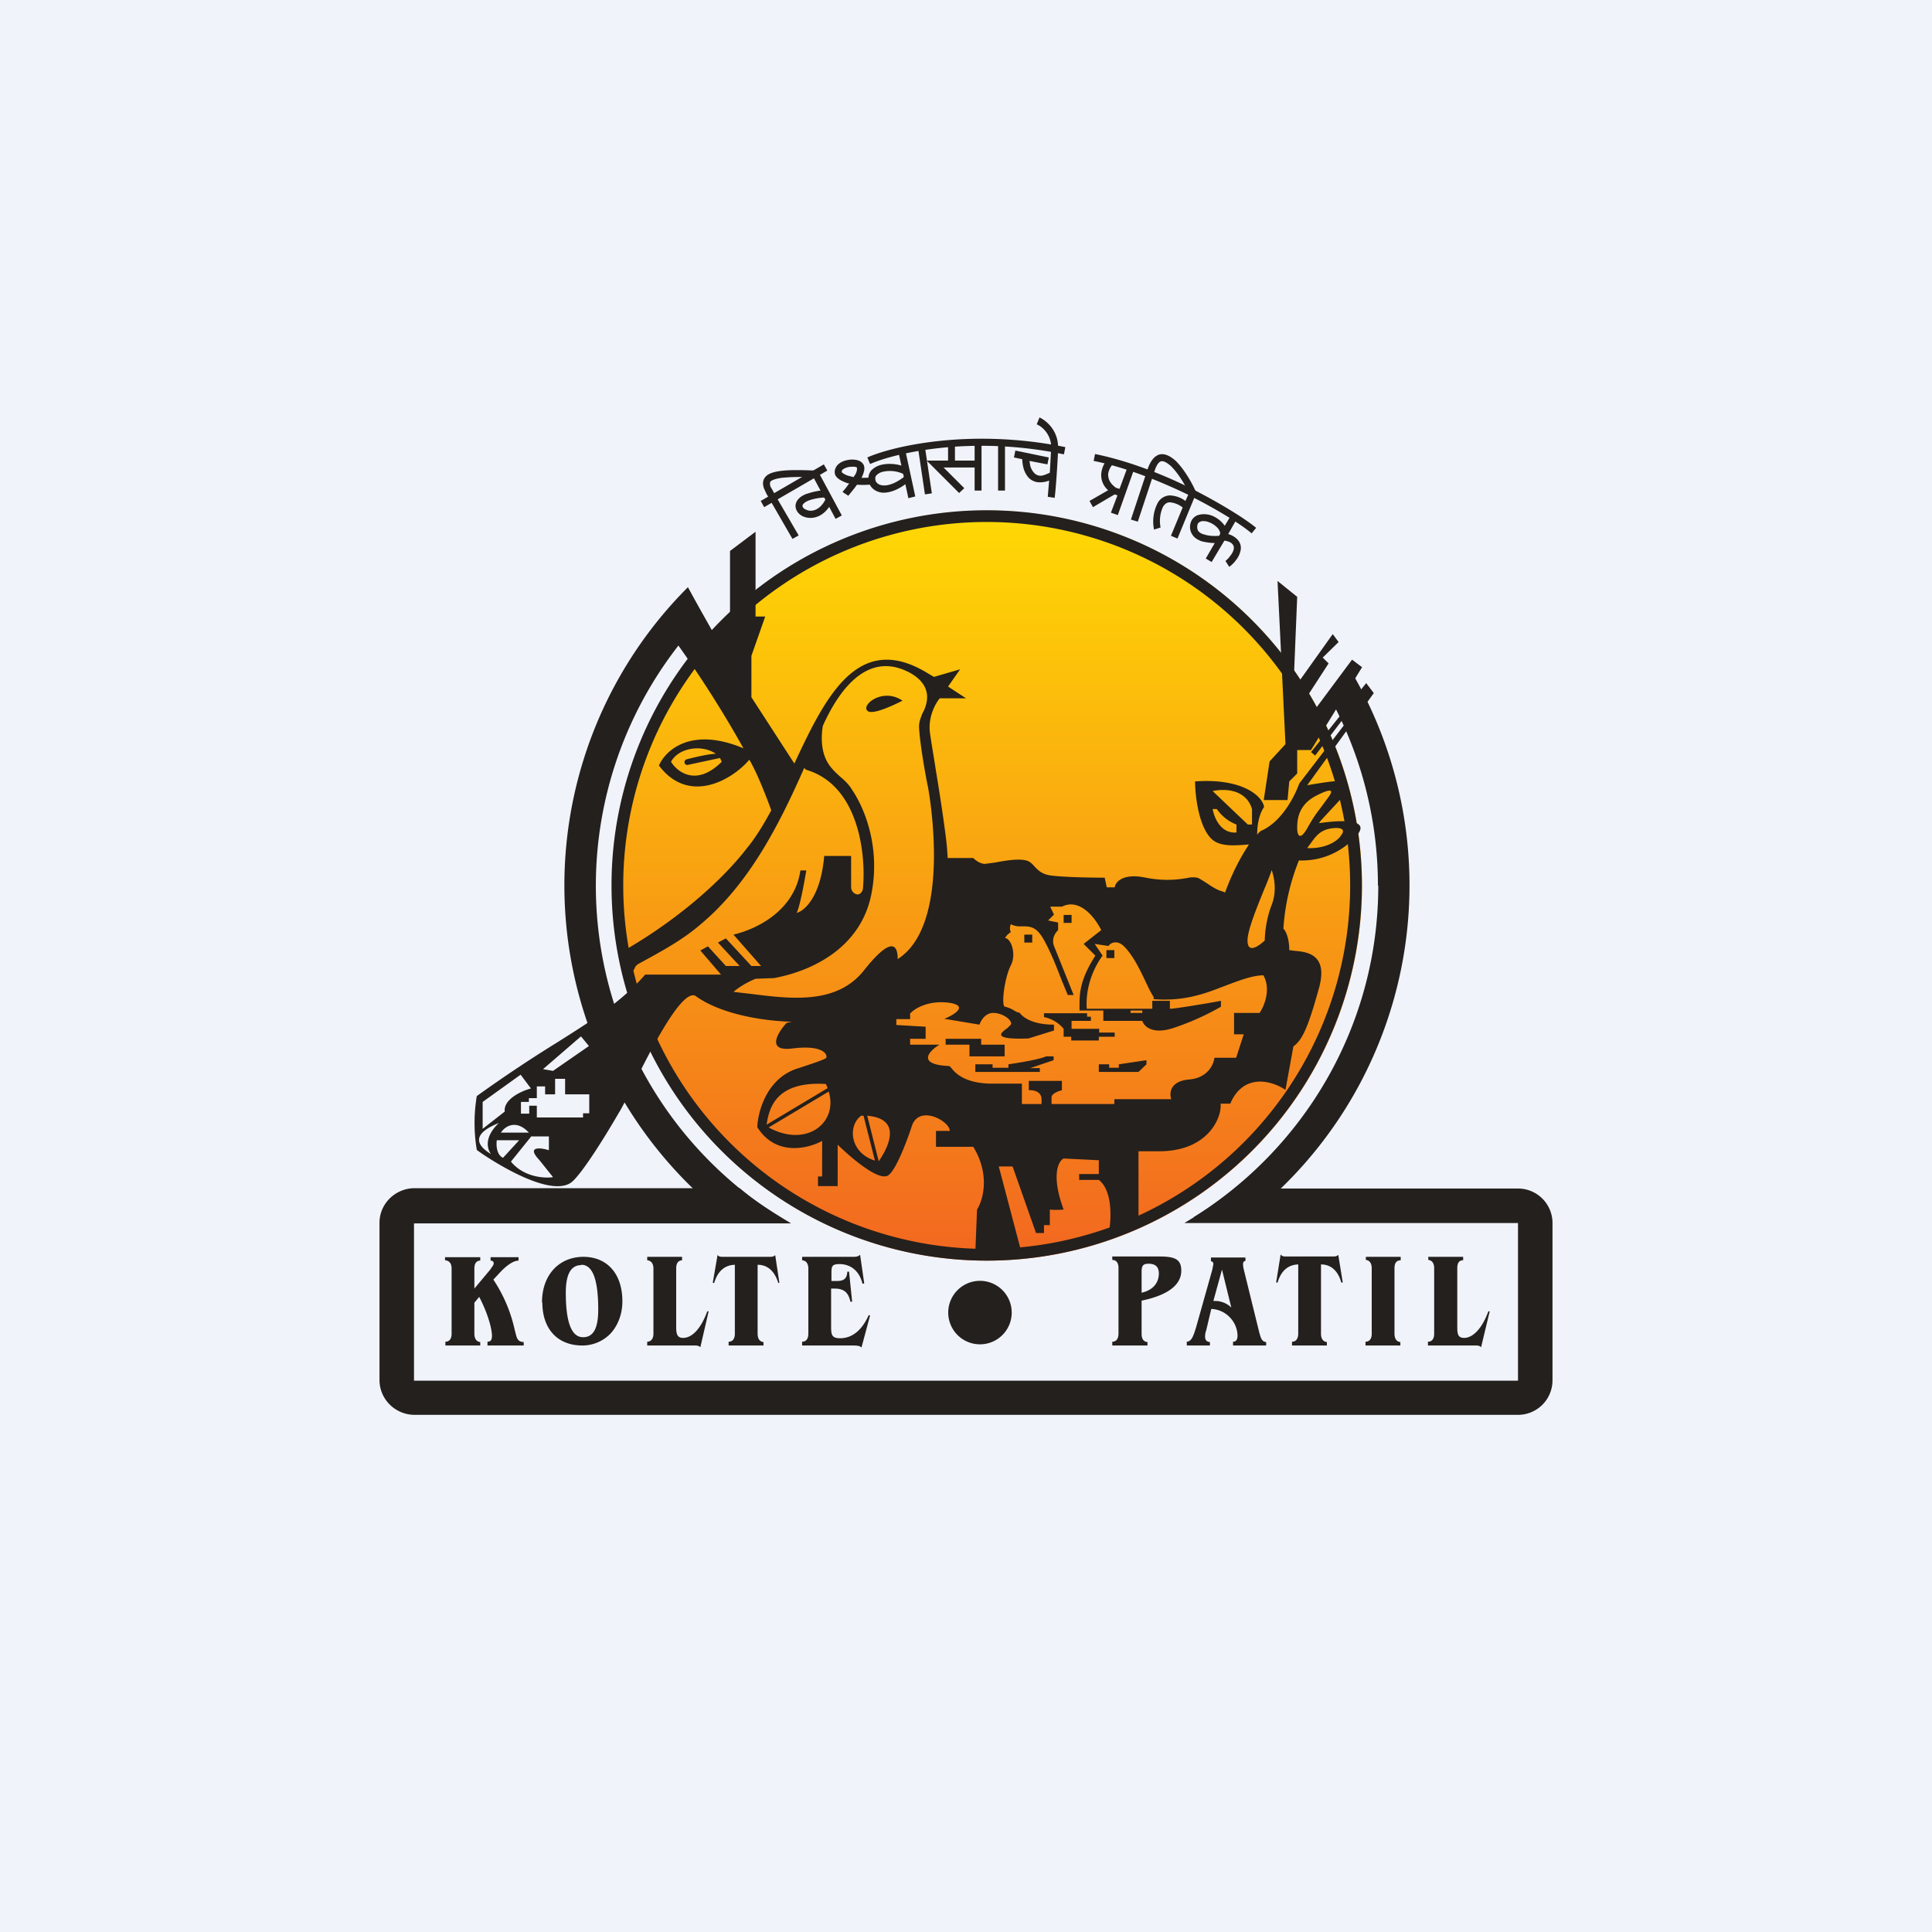
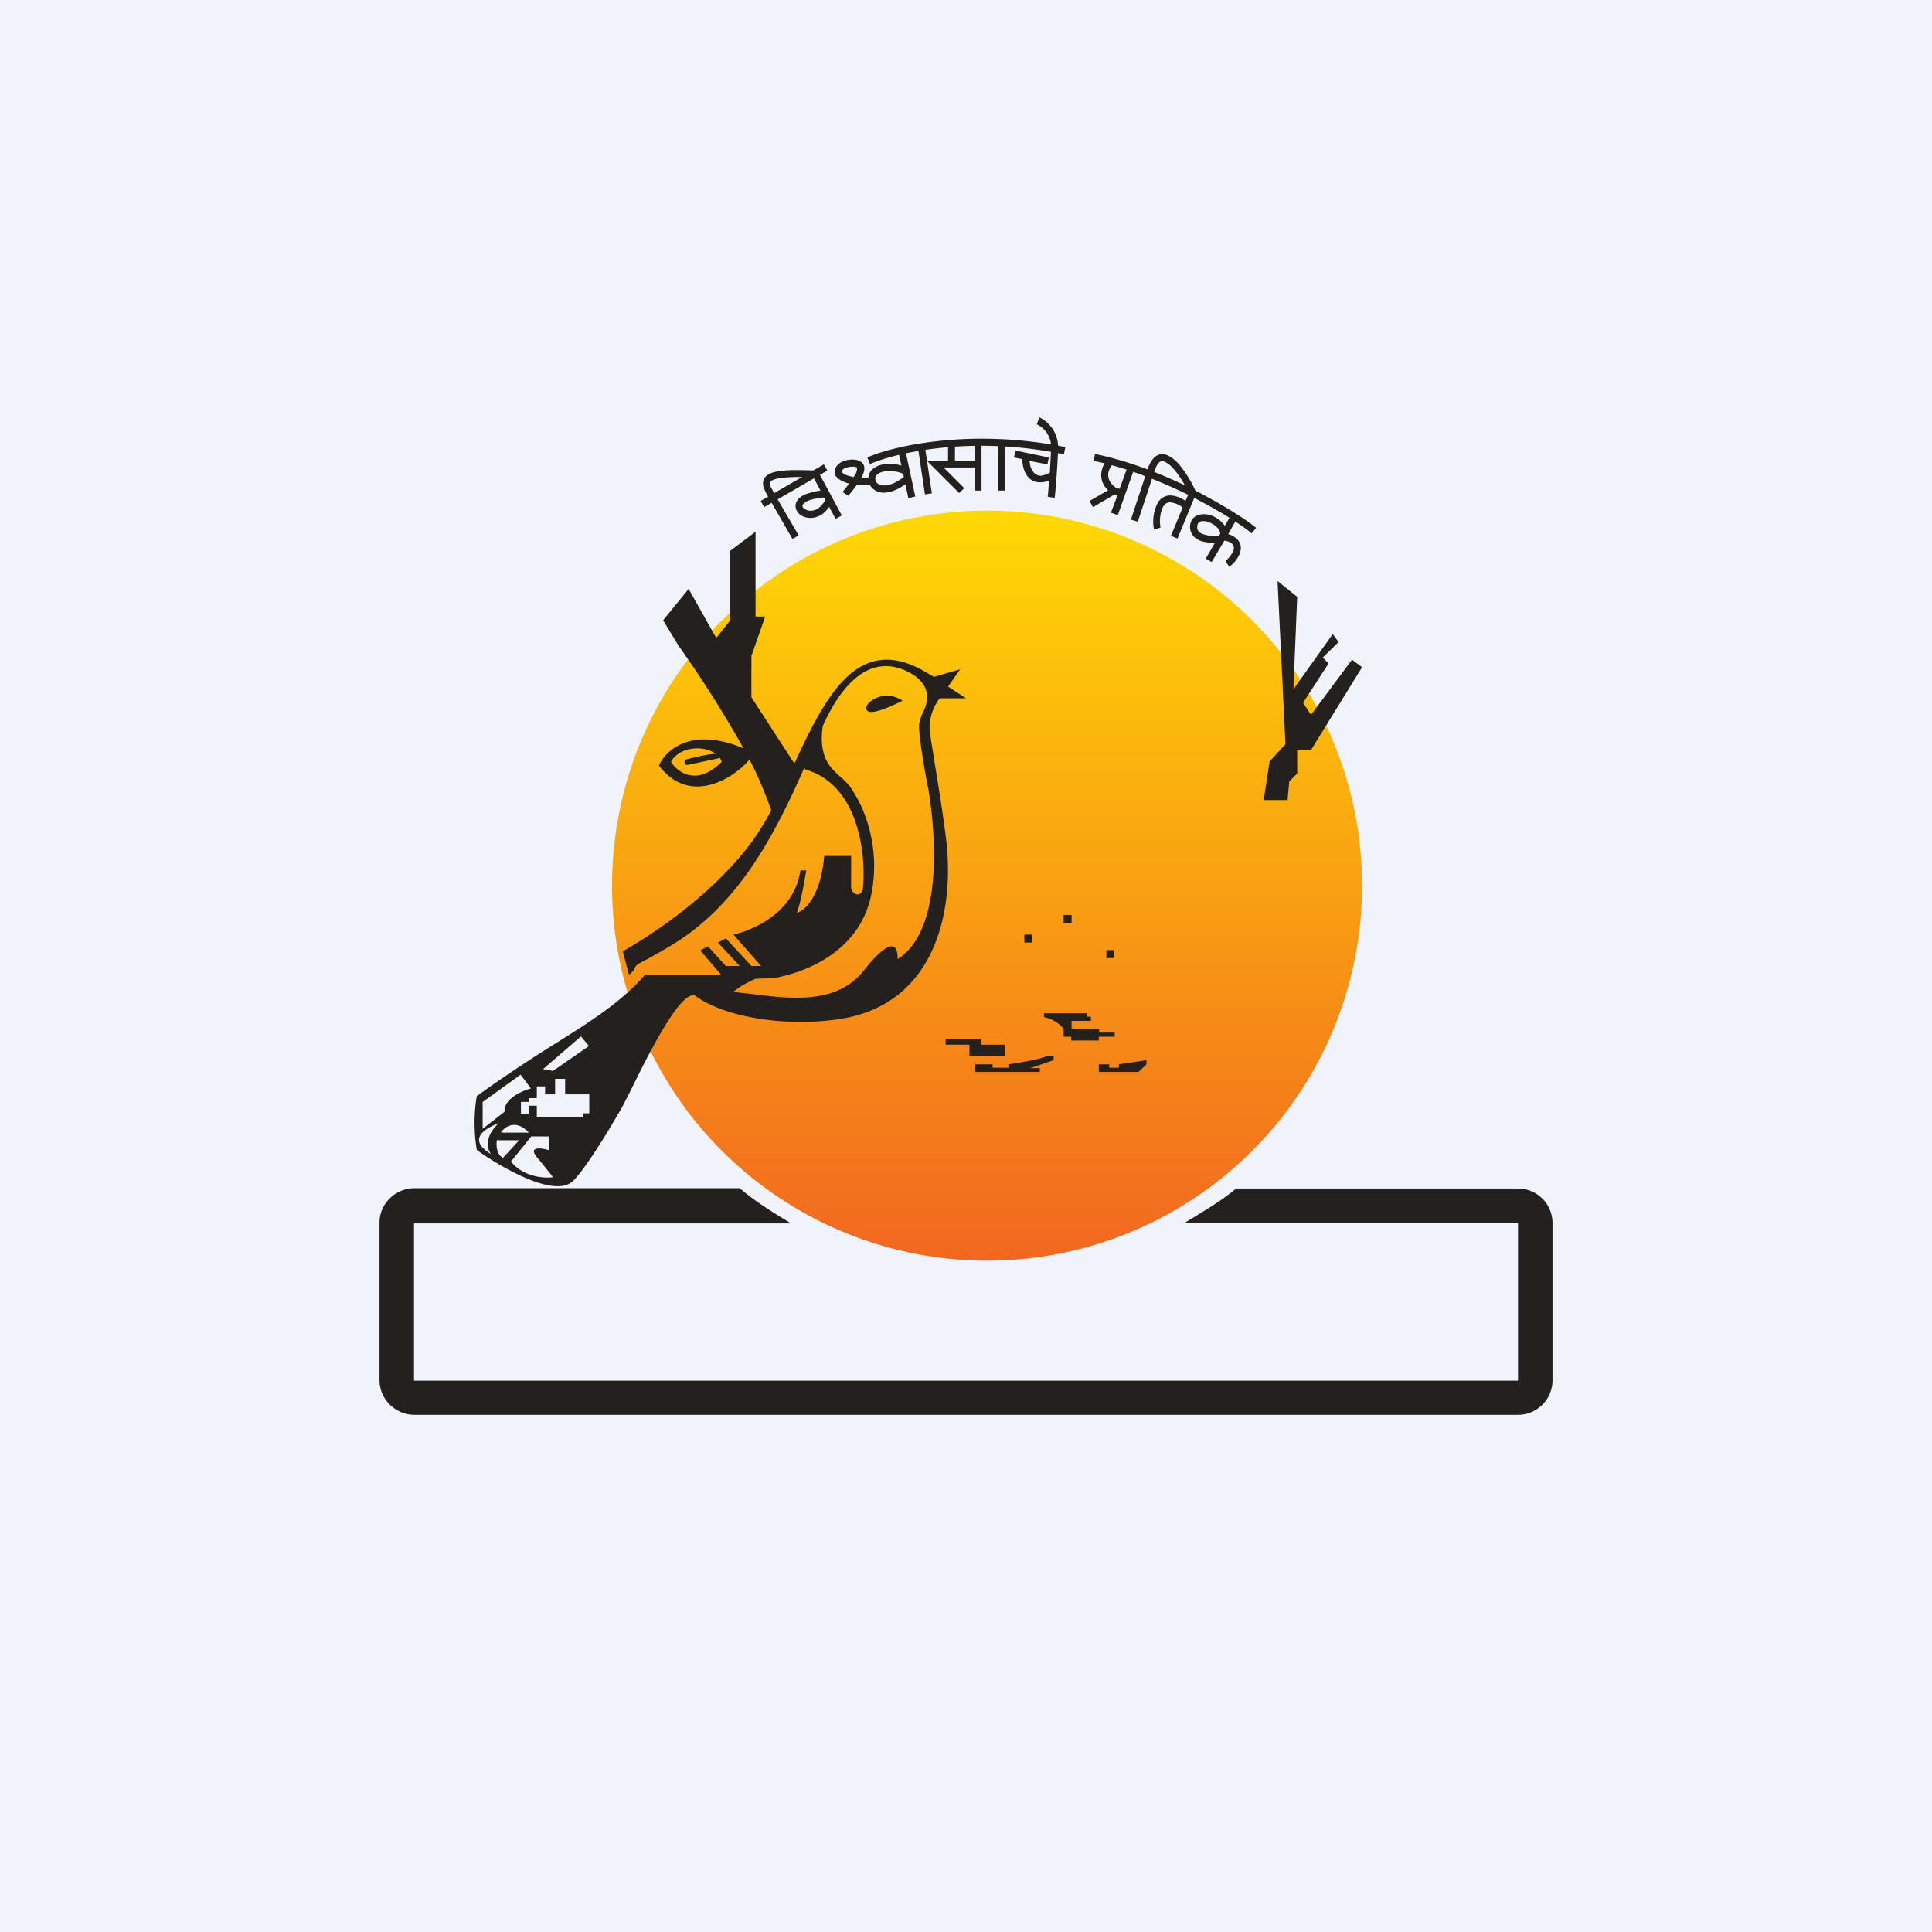
<svg xmlns="http://www.w3.org/2000/svg" width="56" height="56">
  <path fill="#F0F3FA" d="M0 0h56v56H0z" />
  <path d="M39.48 25.67a10.87 10.87 0 11-21.74 0 10.87 10.87 0 0121.74 0z" fill="url(#ag2nvpgfi)" />
-   <path fill-rule="evenodd" d="M28.6 36.2a10.53 10.53 0 100-21.07 10.53 10.53 0 000 21.07zm0 .34a10.87 10.87 0 100-21.75 10.87 10.87 0 000 21.75z" fill="#24201D" />
-   <path d="M39.94 25.67c0-2.03-.54-3.93-1.46-5.57l.59-.8a12.22 12.22 0 01-2.9 15.98H34.6c3.21-2 5.35-5.56 5.35-9.61zm-17.32 9.62a11.32 11.32 0 01-2.23-17.42l-.45-.85a12.22 12.22 0 001.1 18.26h1.58z" fill="#24201D" />
  <path d="M21.9 15.42v2.45h.28l-.4 1.14v1.2l1.36 2.1-.68 1.48c-.13-.4-.47-1.31-.74-1.77-.51.6-1.76 1.31-2.62.17.17-.41.9-1.15 2.45-.5a32.63 32.63 0 00-1.88-2.97l-.45-.74.74-.91.8 1.42.4-.5v-2.02l.73-.55zm-2 6.59c.23-.06.65-.16.85-.16-.4-.28-1.08-.18-1.3.23.18.3.74.73 1.47 0l-.05-.11-.93.2a.08.08 0 01-.1-.08c0-.04.03-.07.06-.08zm6.26-1.7c-.28.14-.89.43-1.02.29-.18-.17.45-.68 1.02-.29z" fill="#24201D" />
  <path fill-rule="evenodd" d="M18.06 27.57c1.74-1 2.96-2.17 3.57-2.96.5-.6.92-1.48 1.34-2.36.93-2 1.87-4 3.93-2.73l.17.1.76-.22-.35.5.52.34h-.76c-.11.13-.33.5-.29.95.02.2.1.64.18 1.16.1.6.21 1.32.28 1.87.3 2.26-.35 4.88-3.03 5.31-1.54.25-3.37-.03-4.23-.67-.43-.18-1.4 1.79-1.91 2.83-.14.27-.24.47-.3.56-.51.88-1.05 1.71-1.33 1.98-.64.62-2.73-.84-2.79-.9a4.72 4.72 0 010-1.56 40.78 40.78 0 012.37-1.58c.9-.57 1.82-1.14 2.51-1.94h2.2l-.6-.7.22-.12.52.57h.4l-.63-.68.23-.12.74.8h.28l-.8-.91c.57-.13 1.76-.63 1.94-1.86h.17c-.06.38-.2 1.1-.28 1.23.22-.05.7-.46.8-1.65h.78v.91c0 .17.25.33.34.06.1-.97-.1-3.02-1.65-3.47l-.05-.05c-.74 1.68-1.61 3.37-3 4.53-.52.45-1.11.77-1.77 1.13-.1.05-.13.1-.15.16-.03.05-.06.1-.16.17l-.18-.68zm5.79-6.53c-.05.3-.06.74.15 1.08.09.15.22.27.35.39.12.1.25.22.34.37.46.68.82 1.83.56 3.07-.3 1.45-1.59 2.17-2.81 2.4l-.54.02c-.29.12-.53.28-.64.38l.52.06c1.18.15 2.48.3 3.26-.68.6-.76.98-.95.98-.33 1.57-1 .93-4.7.88-4.98-.05-.22-.23-1.2-.26-1.72-.01-.17.05-.3.1-.43a.96.96 0 00.11-.28c.1-.41-.13-.74-.6-.95-1.16-.52-1.95.6-2.4 1.6zm-9.86 11.68l.64-.5c-.04-.36.49-.6.76-.67l-.3-.4-1.1.79v.78zm.47-.17c-.7.28-.74.59-.23.9-.08-.11-.24-.45.23-.9zm.93.4l-.58.72c.37.45.97.49 1.22.45l-.4-.5c-.38-.4.03-.36.28-.28v-.4h-.52zm.35-1.96l.29.05 1.04-.72-.23-.28-1.1.95zm-.4 1.06v.23h-.24v-.34h.23v-.11h.23v-.34h.24v.23h.29v-.45h.29v.45h.7v.55h-.18v.12h-1.34v-.34h-.23zm-.3 1h-.64c-.02.14-.01.42.18.51l.46-.5zm-.52-.22c.11-.18.44-.4.81 0h-.81z" fill="#24201D" />
  <path d="M37.6 17.3l-.57-.46.23 4.73-.46.5-.17 1.12h.69l.05-.54.23-.23v-.68h.4l1.48-2.4-.29-.22-1.19 1.6-.23-.35.74-1.14-.17-.17.46-.45-.17-.23-1.14 1.6.11-2.68zm-6.54 9.22h-.23v.23h.23v-.23zm-1.37.57h.23v.23h-.23v-.23zm-2.28 3.19v-.17h1.03v.17h.68v.34H28.1v-.34h-.69zm.86.57h.5v.1h.46v-.1c.27-.04.9-.14 1.09-.23h.22v.11l-.68.23h.28v.11h-1.87v-.22zm3.87 0h-.29v.22H33l.23-.22v-.12l-.8.12v.1h-.28v-.1zm-1.88-1.37v-.11h1.25v.1h.11v.12h-.56v.23h.8v.11h.45v.12h-.46v.11h-.8v-.11h-.22v-.23a1 1 0 00-.57-.34zm2.04-1.94h-.23v.23h.23v-.23z" fill="#24201D" />
-   <path fill-rule="evenodd" d="M39.6 19.8l.22.29-1.93 2.67c.3-.05.93-.16 1.02-.11.1.04.11.25.11.34l-.74.8-.05.07c.69-.1 1.6-.13 1.02.44a2.1 2.1 0 01-1.6.64 6.35 6.35 0 00-.45 1.98c.06.05.17.26.17.62l.15.02c.37.03 1 .1.7 1.12-.33 1.2-.5 1.48-.73 1.65l-.23 1.26c-.43-.29-1.23-.47-1.6.4h-.28c.04.41-.37 1.38-1.78 1.38H33v1.93l-.86.44c.07-.38.12-1.22-.29-1.54h-.57v-.17h.57v-.4l-1.02-.05c-.15.07-.37.48 0 1.48 0 0-.25.02-.4 0v.45h-.17v.23h-.23l-.68-1.93h-.4l.63 2.39-1.31.11.05-1.25c.17-.27.39-1-.11-1.82h-1.08v-.46h.4c0-.28-.86-.76-1.09-.17 0 0-.45 1.4-.74 1.48-.39.11-1.42-.91-1.42-.91v1.2h-.57v-.28h.12v-1.03c-.4.22-1.34.46-1.88-.4.02-.46.28-1.44 1.2-1.71.24-.08.74-.24.79-.29.06-.05 0-.4-.97-.28-.77.1-.43-.46-.17-.74l2.1-.51 1.72-1.37.56-1.6.18-1.3h.85c.06.06.2.17.34.17l.3-.04c.26-.05.61-.11.84-.07.15.02.22.1.3.19.1.1.21.23.5.26.4.05 1.2.06 1.53.06l.06.28h.23c.02-.15.23-.42.9-.28.57.11.96.05 1.2.01a.73.73 0 01.29-.01c.07.02.15.08.25.14.15.1.32.22.49.26l.07.03c.24-.66.5-1.1.69-1.39h-.04c-.38.03-.82.07-1.06-.18-.36-.37-.46-1.25-.46-1.65 1.41-.1 1.96.45 2 .74-.16.24-.2.55-.2.8.07-.08.12-.12.14-.12.59-.27.96-1.02 1.08-1.36l1.88-2.45-.12-.06-1.3 1.7-.12-.1 1.6-2zm-2 4.21c0 .16.06.4.29 0 .19-.34.28-.45.4-.61l.22-.3c.25-.34-.2-.12-.37-.03-.54.28-.54.75-.54.94zm-1.42-.1l-1.03-.98c.3-.07.96-.08 1.14.52v.45h-.11zm-1.03-.46c.04.24.23.72.69.68v-.23a1.23 1.23 0 01-.57-.45h-.12zm3.7.8c-.27.31-.76.35-.96.33l.09-.12c.15-.21.27-.38.56-.44.26-.05.52-.02.31.22zM26.4 29.36c.13-.14.54-.38 1.14-.29.59.1 0 .4-.17.46l1.02.17c.04-.12.17-.34.4-.34.28 0 .57.22.51.34l-.1.1c-.2.14-.46.34.61.3l.74-.23v-.17c-.62 0-.9-.21-1-.35h-.02c-.03 0-.08-.03-.12-.05a.88.88 0 00-.28-.12c-.11 0-.03-.8.17-1.2.17-.33 0-.79-.17-.79 0 0 .06-.11.17-.17a.27.27 0 010-.23c.04.02.14.06.23.06h.07c.21 0 .36 0 .52.19.07.08.13.18.2.32.16.3.33.73.46 1.07l.17.41h.17l-.57-1.42c-.03-.08-.07-.27.12-.46v-.22l-.29-.06.17-.17-.11-.23h.34c.5-.25.94.28 1.14.68l-.51.4.34.34c-.47.73-.46 1.13-.46 1.5v.09h.69v.3h1.13c.04.14.27.4.86.22a7.5 7.5 0 001.42-.63v-.17c-.43.08-1.34.23-1.48.23v-.23h-.51v.23h-1.9c-.06-.9.46-1.54.46-1.54l-.23-.34.4.06c.06-.1.26-.18.45.01.25.25.44.63.61.99.08.17.16.34.25.48v.06c.22.02.73.04 1.3-.12.24-.06.49-.16.73-.25.42-.16.83-.32 1.15-.32.23.41.02.9-.11 1.09h-.74v.62h.28l-.22.68h-.63c-.02.2-.2.59-.74.63-.55.05-.57.4-.51.57H32.3V32h-1.82v-.19c0-.14.3-.21.3-.21v-.27h-.96v.27s.37-.03.37.27V32h-.57v-.59h-.85c-.83 0-1.1-.33-1.2-.46l-.05-.05c-.96-.04-.6-.43-.29-.62h-.85v-.17h.45v-.35l-.85-.05v-.17h.4v-.17zm6.37 0v-.07h.34v.07h-.34zm3.89-2.1c-.17.16-.5.4-.5 0 0-.28.24-.88.45-1.4.1-.24.2-.48.25-.64 0 0 .2.5 0 1.01s-.2 1.02-.2 1.02zm-12.72 4.16l.05.12-1.77 1.06c.07-.45.24-1.27 1.72-1.18zm-1.66 1.26c1.1.6 2.02-.14 1.74-1.04l-1.74 1.04zm2.75-.34h-.07c-.4.3-.32 1.08.4 1.3l-.33-1.3zm.1 0c1.24.1.37 1.27.34 1.32l-.33-1.31z" fill="#24201D" />
  <path d="M22.48 14.37l.67 1.15-.18.1-.67-1.16a3.07 3.07 0 00-.08-.14l-.07-.15c-.04-.1-.06-.23.03-.34.08-.1.23-.15.45-.18.23-.03.55-.03 1.01-.01h.06l.7 1.3-.18.1-.64-1.2a5.46 5.46 0 00-.92.01c-.22.03-.3.08-.33.11-.01.02-.02.06 0 .14l.07.12.02.04.06.1z" fill="#24201D" />
  <path d="M23.98 13.64l-1.83 1.06-.1-.18 1.83-1.06.1.18zm-.58.67c.17-.06.38-.1.53-.1v.21c-.13 0-.32.03-.47.08-.16.06-.2.13-.2.16s.02.08.1.11c.12.07.39.06.57-.3l.18.09c-.22.45-.6.52-.85.4-.12-.06-.21-.18-.2-.32.02-.15.14-.26.33-.33zm1.27-.04a2.7 2.7 0 00-.08.1l-.17-.11.1-.12.08-.11.02-.02h-.04c-.18-.06-.3-.13-.35-.21l-.01-.01a.26.26 0 01-.01-.2.32.32 0 01.11-.15c.1-.08.23-.11.36-.12.17 0 .3.04.36.17a.3.3 0 010 .18.73.73 0 01-.07.18c.11 0 .24 0 .39-.02l.02.2a2.7 2.7 0 01-.54.02 3.84 3.84 0 01-.17.22zm.07-.44l.06-.09a.54.54 0 00.04-.12v-.06s0-.04-.16-.03a.45.45 0 00-.24.07.12.12 0 00-.04.05v.04a.5.5 0 00.23.11l.11.03zm1.5-.78l.29 1.34-.2.05-.29-1.35.2-.04z" fill="#24201D" />
  <path d="M25.56 13.47c.22-.05.5-.02.72.08l-.09.19a.93.93 0 00-.58-.07.39.39 0 00-.2.1.15.15 0 00-.04.14c.02.07.08.15.23.16.14.01.37-.05.67-.3l.13.14c-.32.28-.6.38-.82.37-.22-.02-.37-.16-.4-.33a.36.36 0 01.08-.32.59.59 0 01.3-.16zm5.28-.3c-2.77-.58-5 0-5.62.28l-.08-.19c.66-.3 2.93-.87 5.74-.3l-.04.2z" fill="#24201D" />
  <path d="M26.81 14.33l-.2-1.34.2-.03.2 1.34-.2.03z" fill="#24201D" />
  <path d="M28.25 13.35v-.57h.2v1.44h-.2v-.67h-.9l.6.6-.15.14-.94-.94h.62v-.47h.2v.47h.57zm.68.87v-1.44h.2v1.44h-.2zm1.54-1.25c0-.4-.29-.62-.42-.67l.08-.2c.18.08.54.36.54.87 0 .2-.06 1.17-.1 1.46l-.2-.03.04-.47a.72.72 0 01-.27.05.44.44 0 01-.33-.14.7.7 0 01-.15-.3 1.15 1.15 0 01-.03-.23l-.24-.05.04-.2.97.2-.04.2-.52-.1.02.13a.5.5 0 00.1.2c.05.06.1.09.19.1.07 0 .16-.03.28-.09l.04-.73zm4.03 1.4c-.84-.41-1.85-.82-2.8-1.01l.04-.2c.98.2 2 .6 2.85 1.03.84.43 1.52.86 1.82 1.11l-.13.16c-.28-.24-.95-.67-1.79-1.09z" fill="#24201D" />
  <path fill-rule="evenodd" d="M33.66 13.37c-.05.01-.13.07-.2.3l-.48 1.45-.2-.06.48-1.45c.08-.24.2-.4.36-.44.17-.03.32.07.45.18.25.24.49.66.59.9l.01.05-.54 1.31-.19-.08.34-.82a.69.69 0 00-.37-.15c-.09 0-.15.05-.2.13a.98.98 0 00-.07.6l-.19.06a1.18 1.18 0 01.1-.76.42.42 0 01.35-.23.8.8 0 01.46.16l.1-.22c-.1-.24-.32-.6-.53-.8-.12-.1-.2-.14-.27-.13zm-1.74.36a.74.74 0 01.21-.45l.15.15a.54.54 0 00-.16.31c0 .12.03.26.23.4l.1.03.24-.65.19.06-.48 1.35-.2-.07.19-.5-.08-.03-.63.37-.1-.18.54-.31a.58.58 0 01-.2-.48zm2.9 1.38c-.06.02-.1.05-.11.1-.02.09 0 .14.02.18a.3.3 0 00.17.1c.14.05.32.05.44.04l.03-.07a.31.31 0 00-.09-.17.63.63 0 00-.23-.15.43.43 0 00-.24-.03zm.68.13a.83.83 0 00-.39-.3.63.63 0 00-.35-.02.33.33 0 00-.25.24.4.4 0 00.06.35c.06.09.16.14.26.18.13.03.26.05.38.05l-.26.45.17.1.37-.62c.13.02.2.06.23.1.04.04.05.09.04.15a.46.46 0 01-.1.19.66.66 0 01-.14.15l.11.17a.86.86 0 00.2-.2.66.66 0 00.13-.28c.02-.1 0-.22-.1-.32a.59.59 0 00-.26-.15l.25-.44-.17-.1-.18.3z" fill="#24201D" />
-   <path d="M29.32 37.95a.92.92 0 11-1.83 0 .92.92 0 011.83 0zM12.9 36.43v.1c.13.01.19.1.19.24v1.89c0 .14-.06.23-.18.23V39h1.01v-.1c-.11-.01-.17-.1-.17-.24v-.9l.14-.17c.27.52.37.95.37 1.13 0 .12-.04.17-.13.17V39h1.05v-.1c-.2-.01-.2-.13-.26-.35a4.27 4.27 0 00-.62-1.46l.14-.15c.25-.28.45-.4.59-.4v-.1h-.81v.1c.06 0 .09.03.09.08s-.05.1-.1.18l-.46.55v-.58c0-.15.06-.23.17-.23v-.1h-1.01zm2.82 1.32c0 .78.45 1.25 1.16 1.25.3 0 .6-.12.82-.35.21-.23.34-.56.34-.93 0-.81-.45-1.29-1.13-1.29-.7 0-1.2.52-1.2 1.32zm1.13-1.09c.33 0 .49.43.49 1.3 0 .54-.14.8-.44.8-.33 0-.5-.42-.5-1.29 0-.54.15-.8.45-.8zm1.91-.23v.1c.11.01.18.09.18.24v1.89c0 .14-.07.23-.18.23V39h1.37c.06 0 .12 0 .17.05l.24-1.04h-.04c-.18.5-.44.77-.7.77-.16 0-.2-.1-.2-.3v-1.71c0-.15.05-.23.17-.24v-.1h-1.01zm2.04-.06l-.14.81.04.01c.1-.34.3-.52.6-.53v2c0 .14-.06.23-.18.23V39h1.01v-.1c-.11-.01-.17-.1-.17-.24v-2c.3 0 .5.2.6.53l.03-.01-.12-.8c-.05.05-.1.05-.18.05h-1.33c-.07 0-.12 0-.17-.06zm3.3.76v-.21c0-.2 0-.28.23-.28.33 0 .58.2.67.57l.05-.01-.12-.83c-.05.05-.11.06-.2.06h-1.48v.1c.12.01.18.1.18.24v1.89c0 .14-.06.23-.18.23V39h1.4c.17 0 .27 0 .32.06l.25-.93-.04-.01c-.2.45-.49.67-.83.67-.25 0-.26-.11-.26-.36v-1.08h.1c.27 0 .4.11.46.38h.05l-.09-.87h-.05c-.01.2-.1.27-.3.27h-.17zm8.14-.71v.1c.12 0 .18.09.18.23v1.9c0 .15-.06.24-.18.24V39h1.02v-.1c-.12-.01-.17-.1-.17-.24v-.96c.77-.16 1.15-.46 1.15-.87 0-.34-.2-.41-.64-.41h-1.36zm.85 1.05v-.6c0-.17.03-.24.2-.24.2 0 .3.09.3.28 0 .28-.18.49-.5.56zm2.01-1.01v.1c.04 0 .07.03.07.08l-.03.16-.47 1.67c-.08.26-.13.41-.27.42V39h.67v-.1c-.1-.01-.14-.06-.14-.16 0-.06.01-.12.03-.17l.15-.63c.45.02.76.4.76.78 0 .12-.05.17-.13.17V39h.96v-.1c-.12-.01-.15-.1-.2-.28l-.45-1.83a.78.78 0 01-.02-.14c0-.06.02-.1.07-.1v-.1h-1zm.32.34l.27 1.1a.67.67 0 00-.5-.19h-.02l.25-.91zm1.7-.44l-.13.81.04.01c.1-.34.3-.52.6-.53v2c0 .15-.06.24-.18.24V39h1.01v-.1c-.11-.01-.17-.1-.17-.24v-2.01c.3 0 .5.2.59.53l.04-.01-.13-.8c-.04.05-.1.05-.17.05h-1.33c-.07 0-.13 0-.17-.06zm2.47.06v.1c.11.01.17.1.17.24v1.9c0 .14-.06.23-.18.23V39h1.01v-.1c-.11-.01-.17-.1-.17-.24v-1.9c0-.15.06-.23.18-.23v-.1h-1.01zm1.81 0v.1c.11.01.17.1.17.24v1.9c0 .14-.06.23-.18.23V39h1.37c.07 0 .12 0 .17.05l.25-1.04h-.04c-.18.5-.45.77-.7.77-.17 0-.2-.1-.2-.3v-1.72c0-.15.05-.23.17-.23v-.1h-1.02z" fill="#24201D" />
  <path d="M21.44 34.44h-9.42c-.56 0-1.02.45-1.02 1V40c0 .56.46 1.01 1.02 1.01H44A1 1 0 0045 40v-4.55a1 1 0 00-1-1h-8.17c-.44.37-1.01.7-1.5 1H44v4.57H12v-4.56h10.93c-.5-.3-1.05-.64-1.49-1.02z" fill="#24201D" />
  <defs>
    <linearGradient id="ag2nvpgfi" x1="28.61" y1="14.79" x2="28.61" y2="36.54" gradientUnits="userSpaceOnUse">
      <stop stop-color="#FFD904" />
      <stop offset="1" stop-color="#F26720" />
    </linearGradient>
  </defs>
</svg>